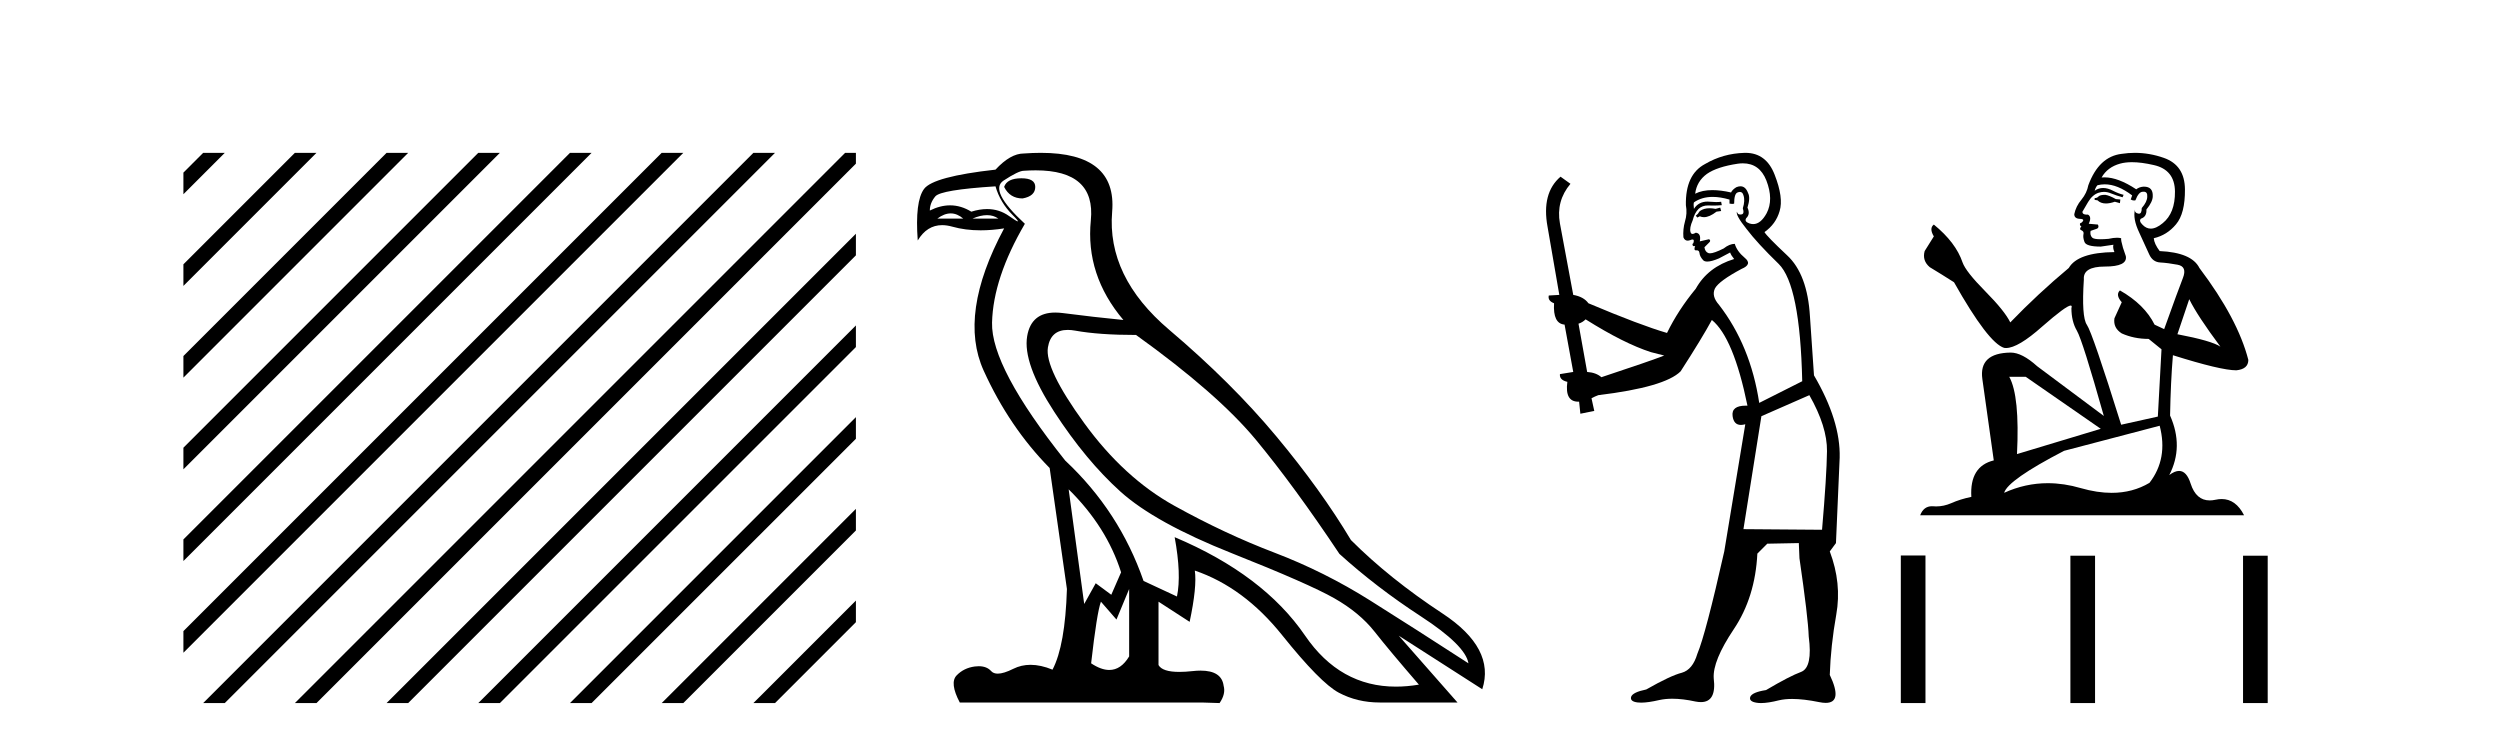
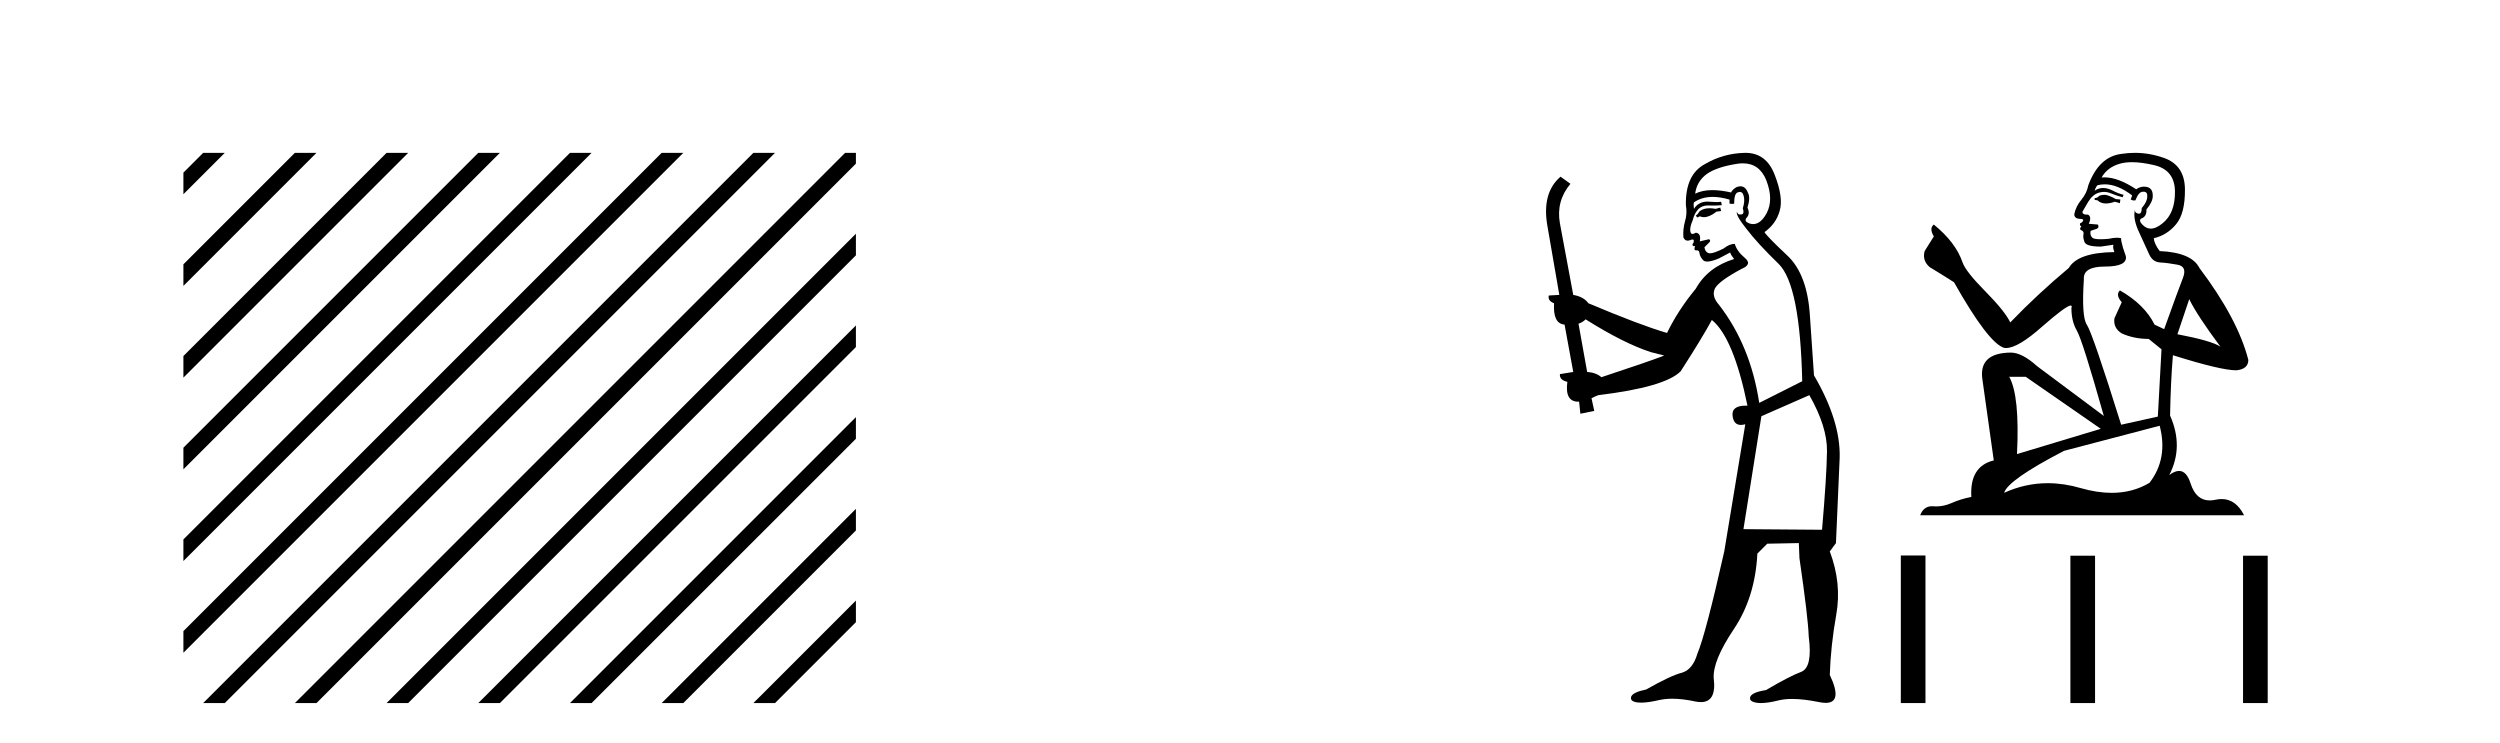
<svg xmlns="http://www.w3.org/2000/svg" width="138.0" height="41.0">
  <path d="M 11.215 8.437 L 10.124 9.528 L 10.124 10.721 L 12.11 8.735 L 12.408 8.437 ZM 16.277 8.437 L 10.124 14.59 L 10.124 14.59 L 10.124 15.783 L 17.172 8.735 L 17.47 8.437 ZM 21.339 8.437 L 10.124 19.652 L 10.124 19.652 L 10.124 20.845 L 10.124 20.845 L 22.234 8.735 L 22.532 8.437 ZM 26.401 8.437 L 10.124 24.714 L 10.124 24.714 L 10.124 25.907 L 10.124 25.907 L 27.296 8.735 L 27.594 8.437 ZM 31.463 8.437 L 10.124 29.776 L 10.124 29.776 L 10.124 30.969 L 10.124 30.969 L 32.358 8.735 L 32.656 8.437 ZM 36.525 8.437 L 10.124 34.838 L 10.124 34.838 L 10.124 36.031 L 10.124 36.031 L 37.42 8.735 L 37.719 8.437 ZM 41.587 8.437 L 11.513 38.511 L 11.513 38.511 L 11.215 38.809 L 12.408 38.809 L 42.482 8.735 L 42.781 8.437 ZM 46.65 8.437 L 16.575 38.511 L 16.575 38.511 L 16.277 38.809 L 17.47 38.809 L 47.246 9.033 L 47.246 8.437 ZM 47.246 12.902 L 21.637 38.511 L 21.637 38.511 L 21.339 38.809 L 22.532 38.809 L 47.246 14.095 L 47.246 12.902 ZM 47.246 17.964 L 26.7 38.511 L 26.7 38.511 L 26.401 38.809 L 27.594 38.809 L 47.246 19.158 L 47.246 17.964 ZM 47.246 23.026 L 31.762 38.511 L 31.463 38.809 L 32.656 38.809 L 47.246 24.22 L 47.246 23.026 ZM 47.246 28.089 L 36.824 38.511 L 36.525 38.809 L 37.719 38.809 L 47.246 29.282 L 47.246 29.282 L 47.246 28.089 ZM 47.246 33.151 L 41.886 38.511 L 41.587 38.809 L 42.781 38.809 L 47.246 34.344 L 47.246 33.151 Z" style="fill:#000000;stroke:none" />
-   <path d="M 56.382 9.841 Q 55.587 9.841 55.428 10.318 Q 55.746 10.954 56.446 10.954 Q 57.146 10.827 57.146 10.318 Q 57.146 9.841 56.382 9.841 ZM 52.479 11.78 Q 52.837 11.78 53.171 12.067 L 51.74 12.067 Q 52.121 11.78 52.479 11.78 ZM 54.482 11.876 Q 54.84 11.876 55.11 12.067 L 53.679 12.067 Q 54.125 11.876 54.482 11.876 ZM 54.951 10.286 Q 55.206 11.176 55.889 11.86 Q 56.248 12.219 56.178 12.219 Q 56.115 12.219 55.699 11.924 Q 55.157 11.54 54.488 11.54 Q 54.076 11.54 53.616 11.685 Q 53.048 11.335 52.446 11.335 Q 51.9 11.335 51.326 11.622 Q 51.326 11.208 51.628 10.842 Q 51.931 10.477 54.951 10.286 ZM 58.99 27.012 Q 61.089 29.079 61.884 31.591 L 61.343 32.831 L 60.484 32.195 L 59.848 33.34 L 58.99 27.012 ZM 58.938 18.211 Q 59.131 18.211 59.356 18.252 Q 60.675 18.49 62.71 18.49 Q 67.226 21.733 69.34 24.293 Q 71.455 26.853 73.935 30.573 Q 75.97 32.418 78.435 34.024 Q 80.899 35.629 81.058 36.615 Q 78.164 34.739 75.636 33.149 Q 73.108 31.559 70.358 30.51 Q 67.607 29.461 64.825 27.918 Q 62.043 26.376 59.848 23.355 Q 57.654 20.334 57.845 19.174 Q 58.003 18.211 58.938 18.211 ZM 62.329 32.513 L 62.329 36.234 Q 61.88 36.982 61.233 36.982 Q 60.78 36.982 60.23 36.615 Q 60.548 33.817 60.771 33.213 L 61.629 34.199 L 62.329 32.513 ZM 57.171 9.403 Q 60.49 9.403 60.214 12.162 Q 59.912 15.183 62.011 17.663 Q 60.389 17.504 58.672 17.282 Q 58.449 17.253 58.251 17.253 Q 56.922 17.253 56.7 18.554 Q 56.446 20.048 58.195 22.735 Q 59.944 25.422 61.852 27.139 Q 63.76 28.856 68.005 30.542 Q 72.25 32.227 73.649 33.022 Q 75.048 33.817 75.875 34.866 Q 76.702 35.916 78.323 37.792 Q 77.666 37.902 77.055 37.902 Q 73.967 37.902 72.043 35.089 Q 69.738 31.718 64.841 29.651 L 64.841 29.651 Q 65.222 31.718 64.968 32.927 L 63.124 32.068 Q 61.788 28.22 58.799 25.422 Q 54.697 20.271 54.761 17.806 Q 54.824 15.342 56.573 12.353 Q 54.57 10.509 55.397 9.968 Q 56.223 9.427 56.51 9.427 Q 56.856 9.403 57.171 9.403 ZM 57.454 8.437 Q 57.007 8.437 56.51 8.473 Q 55.778 8.473 54.951 9.364 Q 51.517 9.745 51.008 10.429 Q 50.5 11.113 50.659 13.275 Q 51.167 12.428 52.006 12.428 Q 52.27 12.428 52.567 12.512 Q 53.285 12.714 54.13 12.714 Q 54.746 12.714 55.428 12.607 L 55.428 12.607 Q 52.885 17.345 54.3 20.462 Q 55.715 23.578 57.941 25.835 L 58.894 32.513 Q 58.799 35.629 58.099 36.965 Q 57.449 36.698 56.886 36.698 Q 56.376 36.698 55.937 36.917 Q 55.402 37.185 55.076 37.185 Q 54.84 37.185 54.713 37.045 Q 54.469 36.775 54.028 36.775 Q 53.923 36.775 53.807 36.79 Q 53.203 36.87 52.805 37.283 Q 52.408 37.696 52.98 38.778 L 66.335 38.778 L 67.321 38.809 Q 67.671 38.301 67.544 37.855 Q 67.436 37.018 66.273 37.018 Q 66.066 37.018 65.827 37.045 Q 65.42 37.089 65.098 37.089 Q 64.163 37.089 63.95 36.711 L 63.95 33.213 L 65.668 34.326 Q 66.081 32.386 65.954 31.496 L 65.954 31.496 Q 68.657 32.418 70.771 35.057 Q 72.886 37.696 73.903 38.237 Q 74.921 38.778 76.161 38.778 L 80.454 38.778 L 77.21 35.089 L 81.821 38.046 Q 82.553 35.788 79.627 33.865 Q 76.702 31.941 74.571 29.81 Q 72.918 27.044 70.453 24.087 Q 67.989 21.129 64.539 18.204 Q 61.089 15.278 61.391 11.685 Q 61.664 8.437 57.454 8.437 Z" style="fill:#000000;stroke:none" />
  <path d="M 94.957 11.461 L 94.7 11.53 Q 94.521 11.495 94.367 11.495 Q 94.214 11.495 94.085 11.53 Q 93.829 11.615 93.778 11.717 Q 93.727 11.82 93.607 11.905 L 93.693 12.008 L 93.829 11.94 Q 93.937 11.988 94.058 11.988 Q 94.361 11.988 94.752 11.683 L 95.008 11.649 L 94.957 11.461 ZM 96.205 9.016 Q 97.128 9.016 97.502 9.958 Q 97.912 11.017 97.519 11.769 Q 97.191 12.37 96.776 12.37 Q 96.672 12.37 96.562 12.332 Q 96.272 12.23 96.392 12.042 Q 96.631 11.82 96.46 11.461 Q 96.631 10.915 96.494 10.658 Q 96.357 10.283 96.073 10.283 Q 95.969 10.283 95.845 10.334 Q 95.623 10.47 95.555 10.624 Q 94.981 10.494 94.524 10.494 Q 93.96 10.494 93.573 10.693 Q 93.658 10.009 94.222 9.599 Q 94.786 9.206 95.93 9.036 Q 96.073 9.016 96.205 9.016 ZM 87.526 17.628 Q 89.644 18.96 91.13 19.438 L 91.865 19.626 Q 91.13 19.917 88.397 20.822 Q 88.107 20.566 87.611 20.532 L 87.133 17.867 Q 87.355 17.799 87.526 17.628 ZM 96.044 10.595 Q 96.189 10.595 96.238 10.778 Q 96.34 11.068 96.204 11.495 Q 96.306 11.82 96.118 11.837 Q 96.087 11.842 96.059 11.842 Q 95.908 11.842 95.879 11.683 L 95.879 11.683 Q 95.794 11.871 96.409 12.64 Q 97.006 13.426 98.185 14.57 Q 99.364 15.732 99.483 21.044 L 97.109 22.24 Q 96.631 19.08 94.888 16.825 Q 94.461 16.347 94.666 15.92 Q 94.888 15.51 96.135 14.843 Q 96.75 14.587 96.306 14.228 Q 95.879 13.87 95.76 13.46 Q 95.469 13.46 95.145 13.716 Q 94.608 13.984 94.387 13.984 Q 94.34 13.984 94.308 13.972 Q 94.12 13.904 94.085 13.648 L 94.342 13.391 Q 94.461 13.289 94.342 13.204 L 93.829 13.323 Q 93.915 12.879 93.607 12.845 Q 93.5 12.914 93.43 12.914 Q 93.345 12.914 93.317 12.811 Q 93.248 12.589 93.436 12.162 Q 93.539 11.752 93.761 11.53 Q 93.966 11.34 94.287 11.34 Q 94.314 11.34 94.342 11.342 Q 94.461 11.347 94.579 11.347 Q 94.814 11.347 95.042 11.325 L 95.008 11.137 Q 94.88 11.154 94.73 11.154 Q 94.581 11.154 94.41 11.137 Q 94.331 11.128 94.257 11.128 Q 93.758 11.128 93.505 11.53 Q 93.471 11.273 93.505 11.171 Q 93.937 10.869 94.54 10.869 Q 94.963 10.869 95.469 11.017 L 95.469 11.239 Q 95.546 11.256 95.61 11.256 Q 95.674 11.256 95.725 11.239 Q 95.725 10.693 95.913 10.624 Q 95.986 10.595 96.044 10.595 ZM 99.876 21.813 Q 100.867 23.555 100.85 24.905 Q 100.833 26.254 100.577 29.243 L 96.238 29.209 L 97.229 22.974 L 99.876 21.813 ZM 96.352 8.437 Q 96.321 8.437 96.289 8.438 Q 95.11 8.472 94.12 9.053 Q 93.026 9.633 93.061 11.325 Q 93.146 11.786 93.009 12.23 Q 92.89 12.657 92.924 13.101 Q 92.997 13.284 93.157 13.284 Q 93.222 13.284 93.3 13.255 Q 93.379 13.22 93.427 13.22 Q 93.543 13.22 93.471 13.426 Q 93.402 13.46 93.436 13.545 Q 93.459 13.591 93.512 13.591 Q 93.539 13.591 93.573 13.579 L 93.573 13.579 Q 93.477 13.82 93.621 13.82 Q 93.631 13.82 93.641 13.819 Q 93.655 13.817 93.668 13.817 Q 93.797 13.817 93.812 13.972 Q 93.829 14.16 94.017 14.365 Q 94.091 14.439 94.241 14.439 Q 94.473 14.439 94.888 14.263 L 95.503 13.938 Q 95.555 14.092 95.725 14.297 Q 94.273 14.741 93.607 15.937 Q 92.634 17.115 92.019 18.379 Q 90.55 17.952 87.68 16.74 Q 87.424 16.381 86.843 16.278 L 86.108 12.332 Q 85.886 11.102 86.689 10.146 L 86.142 9.753 Q 85.083 10.658 85.425 12.52 L 86.074 16.278 L 85.493 16.312 Q 85.425 16.603 85.784 16.74 Q 85.715 17.867 86.364 17.918 L 86.843 20.532 Q 86.467 20.6 86.108 20.651 Q 86.074 20.976 86.518 21.078 Q 86.369 22.173 87.121 22.173 Q 87.144 22.173 87.167 22.172 L 87.236 22.838 L 88.004 22.684 L 87.851 21.984 Q 88.038 21.881 88.226 21.813 Q 91.899 21.369 92.77 20.498 Q 93.949 18.67 94.495 17.662 Q 95.691 18.636 96.46 22.394 Q 96.412 22.392 96.367 22.392 Q 95.559 22.392 95.64 22.974 Q 95.707 23.456 96.098 23.456 Q 96.207 23.456 96.34 23.419 L 96.34 23.419 L 95.179 30.439 Q 94.154 35 93.693 36.093 Q 93.436 36.964 92.839 37.135 Q 92.224 37.289 90.874 38.058 Q 90.122 38.211 90.037 38.468 Q 89.969 38.724 90.396 38.775 Q 90.484 38.786 90.59 38.786 Q 90.978 38.786 91.609 38.639 Q 91.93 38.57 92.311 38.57 Q 92.883 38.57 93.59 38.724 Q 93.753 38.756 93.89 38.756 Q 94.76 38.756 94.598 37.443 Q 94.53 36.486 95.708 34.727 Q 96.887 32.967 97.006 30.559 L 97.553 30.012 L 99.295 29.978 L 99.33 30.815 Q 99.808 34.095 99.842 35.137 Q 100.064 36.828 99.432 37.084 Q 98.783 37.323 97.485 38.092 Q 96.716 38.211 96.614 38.468 Q 96.528 38.724 96.972 38.792 Q 97.079 38.809 97.209 38.809 Q 97.6 38.809 98.202 38.656 Q 98.518 38.582 98.928 38.582 Q 99.562 38.582 100.423 38.758 Q 100.623 38.799 100.778 38.799 Q 101.739 38.799 101.004 37.255 Q 101.055 35.649 101.362 33.924 Q 101.67 32.199 101.004 30.439 L 101.345 29.978 L 101.55 25.263 Q 101.602 23.231 100.132 20.72 Q 100.064 19.797 99.91 17.474 Q 99.774 15.134 98.646 14.092 Q 97.519 13.033 97.399 12.811 Q 98.031 12.367 98.236 11.649 Q 98.458 10.915 97.963 9.651 Q 97.498 8.437 96.352 8.437 Z" style="fill:#000000;stroke:none" />
  <path d="M 116.21 10.754 Q 115.929 10.754 115.839 10.844 Q 115.76 10.934 115.625 10.934 L 115.625 11.035 L 115.782 11.057 Q 115.957 11.232 116.247 11.232 Q 116.461 11.232 116.739 11.136 L 117.02 11.215 L 117.043 11.012 L 116.795 10.99 Q 116.435 10.787 116.21 10.754 ZM 117.684 8.953 Q 118.203 8.953 118.888 9.111 Q 120.047 9.37 120.058 10.574 Q 120.069 11.766 119.383 12.318 Q 119.02 12.62 118.722 12.62 Q 118.466 12.62 118.258 12.396 Q 118.055 12.194 118.179 12.07 Q 118.505 11.969 118.483 11.564 Q 118.832 11.136 118.832 10.832 Q 118.853 10.303 118.345 10.303 Q 118.324 10.303 118.303 10.304 Q 118.078 10.326 117.92 10.45 Q 116.925 9.79 116.168 9.79 Q 116.086 9.79 116.008 9.797 L 116.008 9.797 Q 116.334 9.224 117.031 9.032 Q 117.316 8.953 117.684 8.953 ZM 120.846 16.514 Q 121.284 17.414 122.567 19.136 Q 122.083 18.81 120.193 18.45 L 120.846 16.514 ZM 116.18 10.175 Q 116.89 10.175 117.695 10.787 L 117.616 11.012 Q 117.711 11.068 117.8 11.068 Q 117.838 11.068 117.875 11.057 Q 118.055 10.585 118.28 10.585 Q 118.307 10.582 118.331 10.582 Q 118.548 10.582 118.528 10.855 Q 118.528 11.136 118.224 11.485 Q 118.224 11.796 118.073 11.796 Q 118.049 11.796 118.021 11.789 Q 117.819 11.744 117.853 11.564 L 117.853 11.564 Q 117.718 12.07 118.089 12.846 Q 118.449 13.634 118.64 14.05 Q 118.832 14.467 119.248 14.489 Q 119.664 14.512 120.204 14.613 Q 120.744 14.714 120.497 15.344 Q 120.249 15.974 119.462 18.168 L 118.933 17.921 Q 118.382 16.807 117.02 16.031 L 117.02 16.031 Q 116.761 16.278 117.121 16.683 L 116.716 17.572 Q 116.638 18.101 117.121 18.405 Q 117.796 18.708 118.607 18.708 L 119.315 19.282 L 119.113 22.995 L 117.088 23.445 Q 115.501 18.371 115.197 17.932 Q 114.894 17.493 115.029 15.423 Q 114.972 14.714 116.188 14.714 Q 117.448 14.714 117.346 14.14 L 117.189 13.679 Q 117.065 13.251 117.088 13.15 Q 116.989 13.123 116.857 13.123 Q 116.66 13.123 116.39 13.184 Q 116.135 13.206 115.95 13.206 Q 115.58 13.206 115.49 13.116 Q 115.355 12.981 115.4 12.745 L 115.76 12.621 Q 115.884 12.554 115.805 12.396 L 115.299 12.351 Q 115.479 11.969 115.254 11.845 Q 115.22 11.848 115.19 11.848 Q 114.95 11.848 114.95 11.688 Q 115.029 11.541 115.265 11.148 Q 115.501 10.754 115.839 10.641 Q 115.99 10.592 116.14 10.592 Q 116.334 10.592 116.525 10.675 Q 116.863 10.81 117.166 10.889 L 117.223 10.754 Q 116.941 10.686 116.638 10.529 Q 116.345 10.377 116.092 10.377 Q 115.839 10.377 115.625 10.529 Q 115.681 10.326 115.782 10.225 Q 115.978 10.175 116.18 10.175 ZM 111.822 20.801 L 115.963 23.67 L 111.338 25.065 Q 111.496 21.859 110.911 20.801 ZM 119.214 23.501 Q 119.687 25.313 118.652 26.652 Q 117.724 27.205 116.564 27.205 Q 115.767 27.205 114.86 26.944 Q 113.93 26.672 113.04 26.672 Q 111.796 26.672 110.629 27.203 Q 110.832 26.494 113.937 24.885 L 119.214 23.501 ZM 117.845 8.437 Q 117.485 8.437 117.121 8.492 Q 115.861 8.638 115.276 10.225 Q 115.197 10.652 114.894 11.024 Q 114.59 11.384 114.5 11.823 Q 114.5 12.07 114.815 12.081 Q 115.13 12.093 114.894 12.295 Q 114.792 12.318 114.815 12.396 Q 114.826 12.475 114.894 12.498 Q 114.747 12.655 114.894 12.711 Q 115.051 12.779 115.006 12.936 Q 114.972 13.105 115.062 13.353 Q 115.152 13.612 115.963 13.612 L 116.66 13.51 L 116.66 13.51 Q 116.615 13.679 116.716 13.915 Q 114.691 13.938 114.196 14.793 Q 112.497 16.211 110.967 17.797 Q 110.663 17.167 109.583 16.076 Q 108.514 14.995 108.334 14.489 Q 107.963 13.387 106.748 12.396 Q 106.478 12.599 106.748 13.049 L 106.241 13.859 Q 106.095 14.388 106.523 14.748 Q 107.175 15.142 107.862 15.581 Q 109.752 18.933 110.629 19.203 Q 110.678 19.211 110.731 19.211 Q 111.399 19.211 112.733 18.022 Q 114.056 16.866 114.302 16.866 Q 114.389 16.866 114.342 17.009 Q 114.342 17.741 114.646 18.258 Q 114.95 18.776 116.131 22.961 L 112.452 20.216 Q 111.62 19.462 110.989 19.462 Q 109.223 19.485 109.426 20.925 L 110.056 25.414 Q 108.717 25.74 108.818 27.428 Q 108.21 27.552 107.704 27.777 Q 107.295 27.954 106.878 27.954 Q 106.791 27.954 106.703 27.946 Q 106.672 27.944 106.643 27.944 Q 106.184 27.944 105.994 28.441 L 123.872 28.441 Q 123.416 27.547 122.636 27.547 Q 122.474 27.547 122.297 27.586 Q 122.127 27.623 121.975 27.623 Q 121.224 27.623 120.924 26.697 Q 120.702 25.995 120.284 25.995 Q 120.046 25.995 119.743 26.224 Q 120.553 24.66 119.788 22.939 Q 119.822 21.071 119.945 19.608 Q 122.59 20.441 123.445 20.441 Q 124.108 20.374 124.108 19.867 Q 123.523 17.594 121.408 14.793 Q 120.981 13.938 119.214 13.859 Q 118.91 13.454 118.888 13.15 Q 119.619 12.981 120.114 12.385 Q 120.621 11.789 120.609 10.45 Q 120.598 9.122 119.45 8.717 Q 118.656 8.437 117.845 8.437 Z" style="fill:#000000;stroke:none" />
  <path d="M 104.925 30.663 L 104.925 38.809 L 106.286 38.809 L 106.286 30.663 ZM 114.286 30.675 L 114.286 38.809 L 115.647 38.809 L 115.647 30.675 ZM 123.816 30.675 L 123.816 38.809 L 125.177 38.809 L 125.177 30.675 Z" style="fill:#000000;stroke:none" />
</svg>